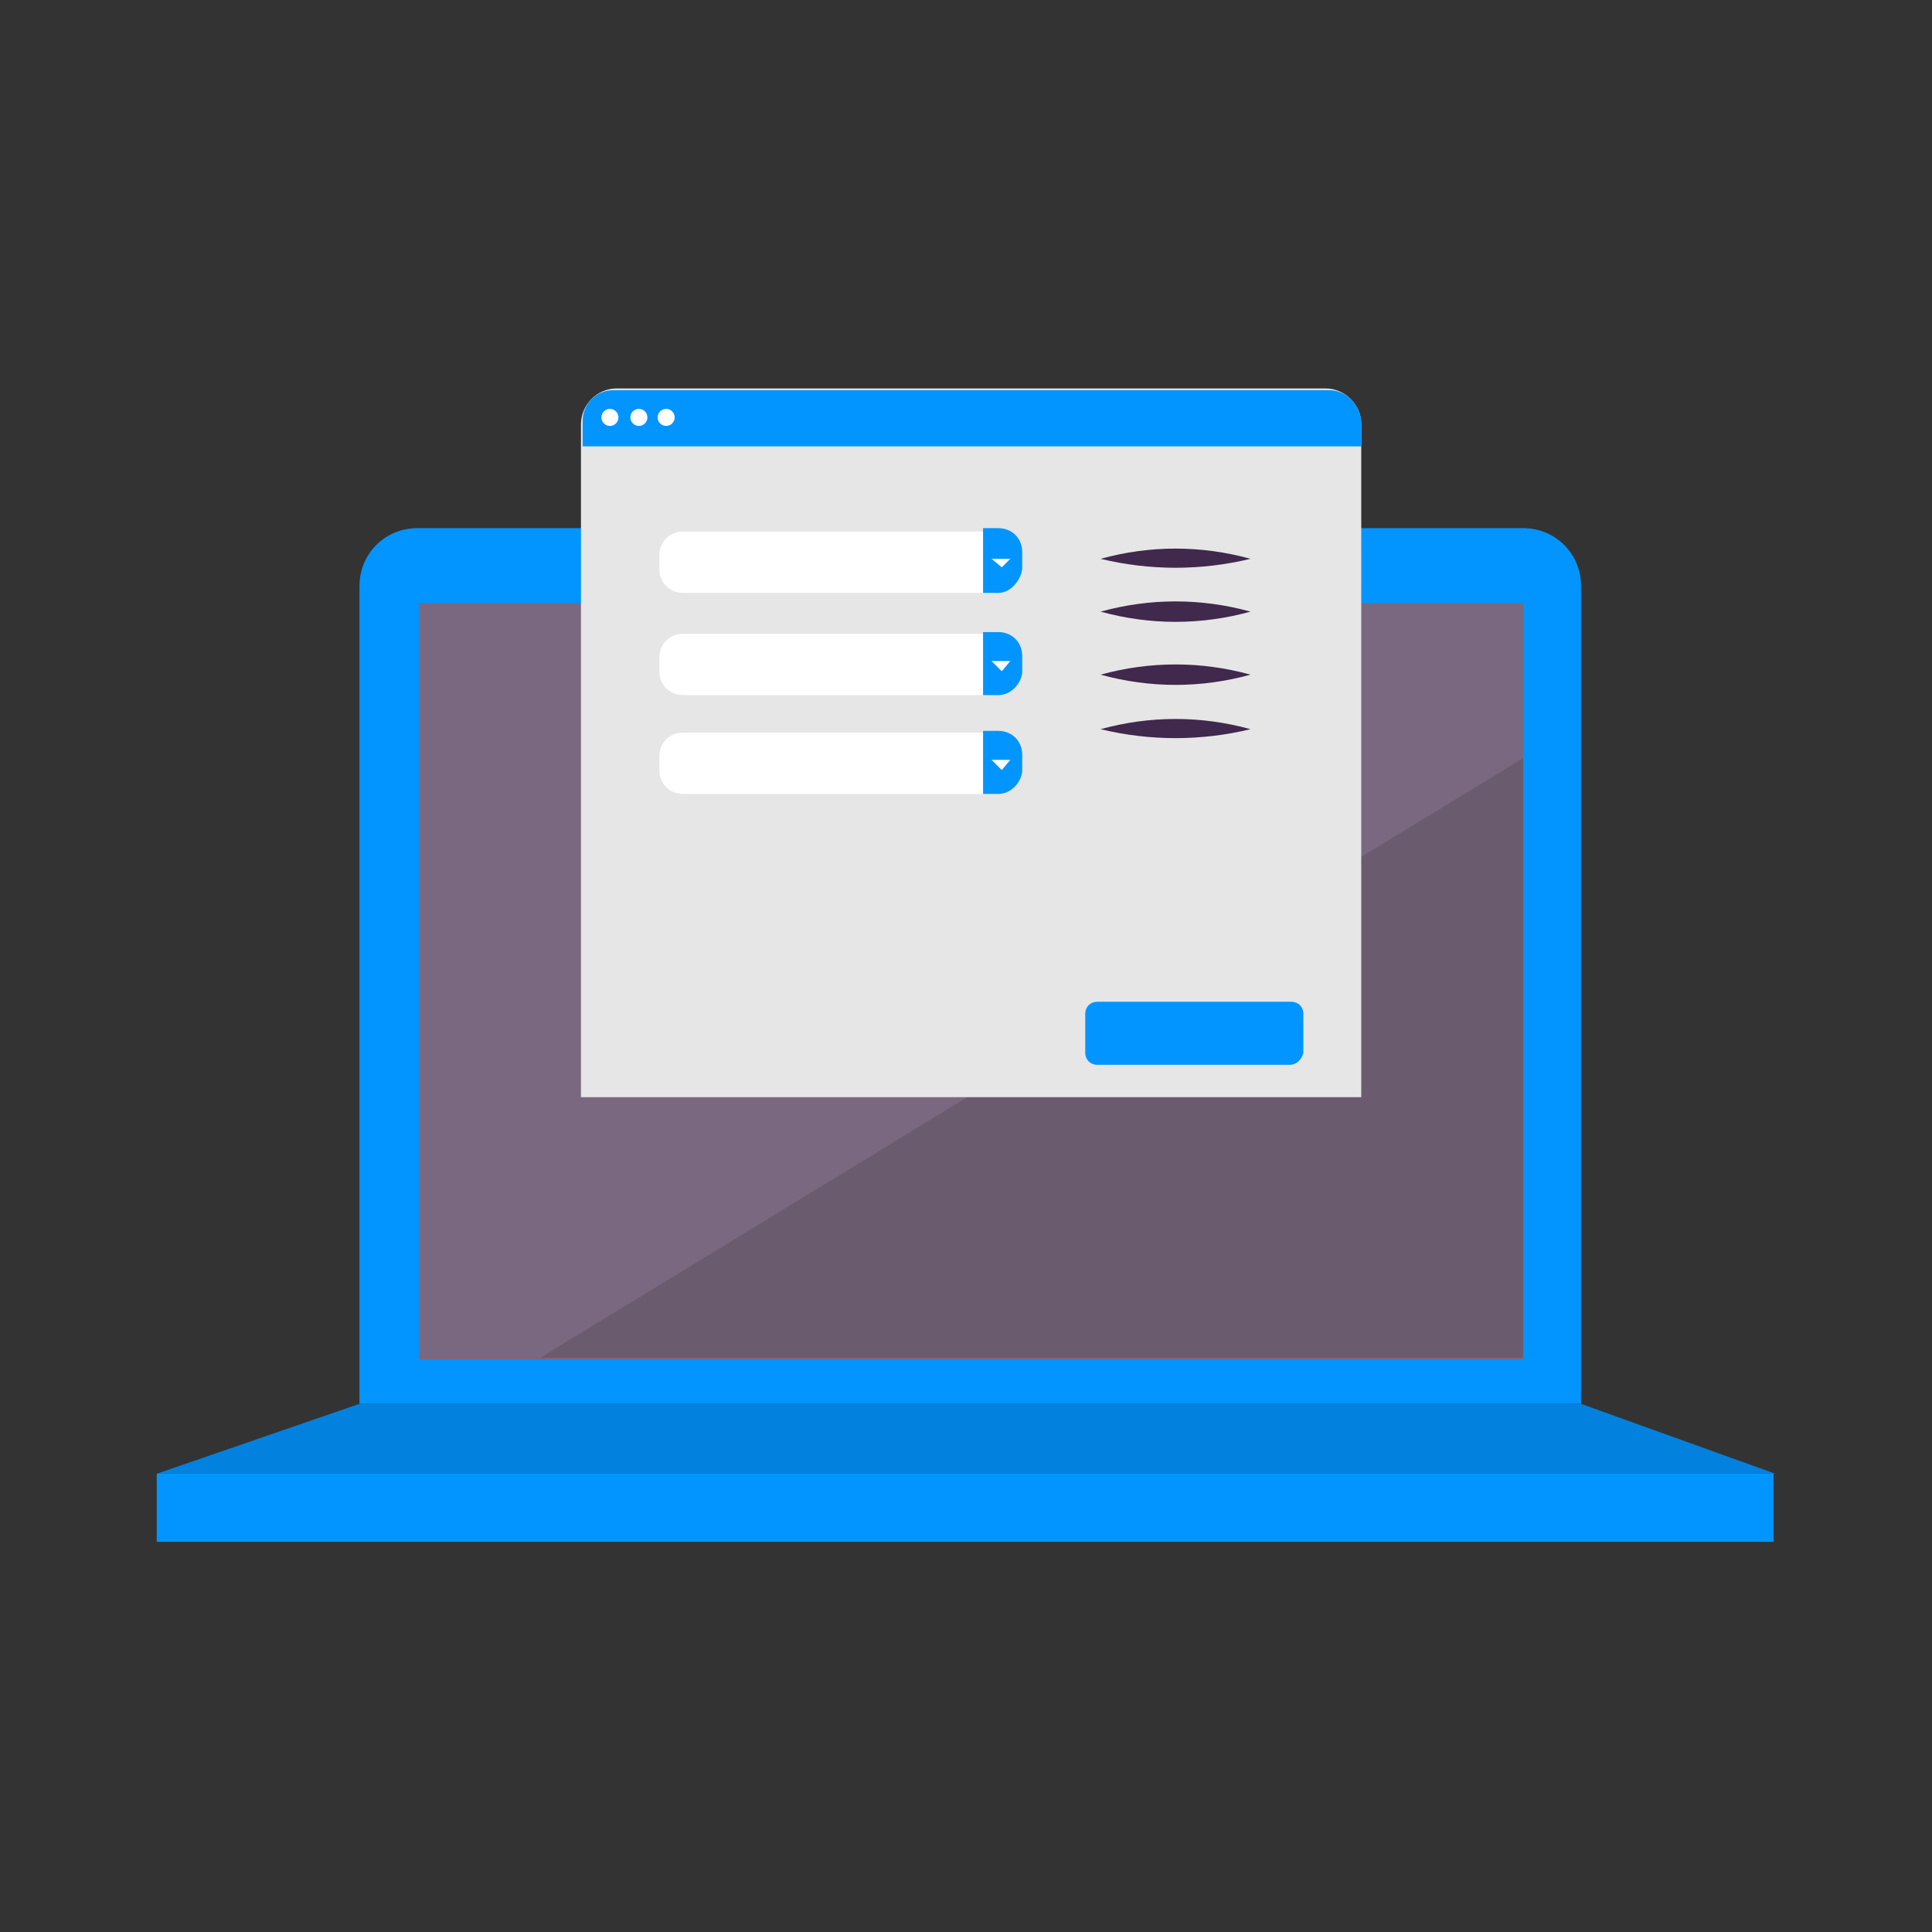
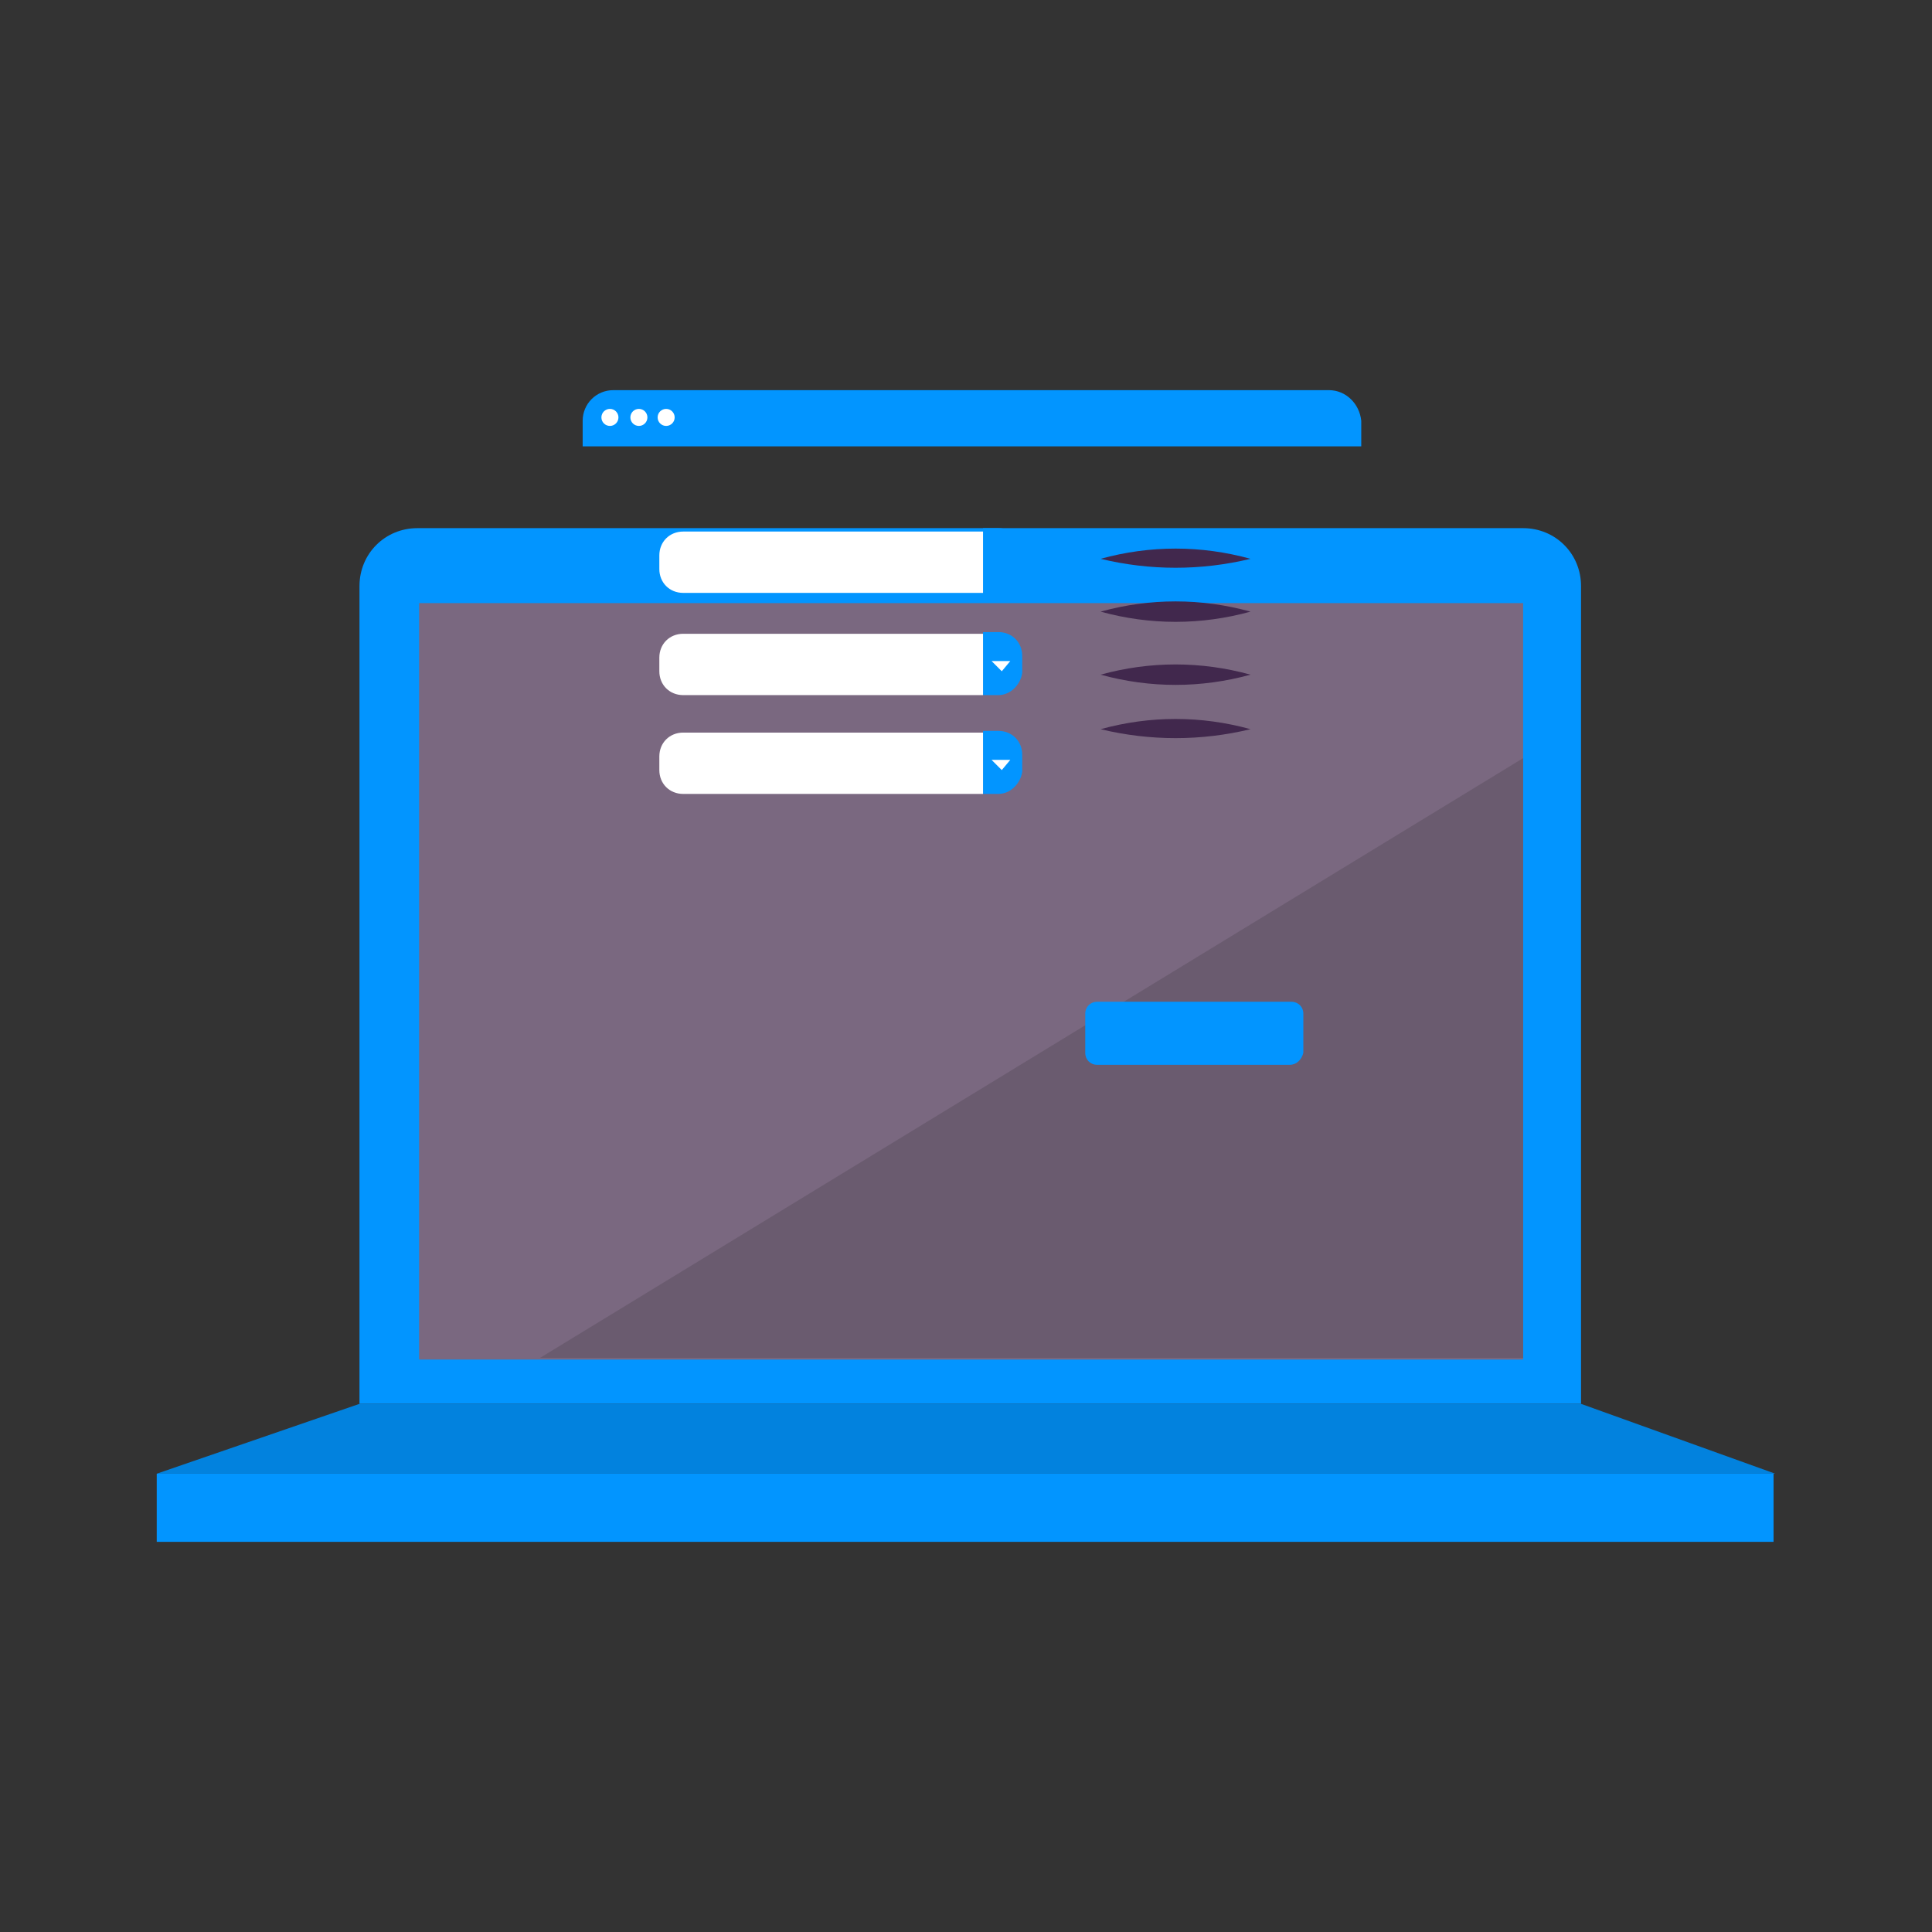
<svg xmlns="http://www.w3.org/2000/svg" version="1.1" id="Laag_1" x="0px" y="0px" viewBox="0 0 113.4 113.4" style="enable-background:new 0 0 113.4 113.4;" xml:space="preserve">
  <rect x="0" y="0" width="113.4" height="113.4" fill="#333333" stroke="none" />
  <style type="text/css">
	.st0{fill:none;stroke:#41284D;stroke-width:3;stroke-miterlimit:10;}
	.st1{fill:#6A5B6F;}
	.st2{fill:#7A6880;}
	.st3{fill:#7F7B81;}
	.st4{fill:#41284D;}
	.st5{fill:#959098;}
	.st6{fill:#9E9D9C;}
	.st7{fill:#C7C6C6;}
	.st8{fill:#F1F1F1;}
	.st9{fill:#0295FF;}
	.st10{fill:#C2BAC5;}
	.st11{fill:#E6E6E6;}
	.st12{fill:none;stroke:#0295FF;stroke-miterlimit:10;}
	.st13{fill:none;stroke:#41284D;stroke-miterlimit:10;}
	.st14{fill:#F8A917;}
	.st15{fill:#51C185;}
	.st16{fill:#4489C9;}
	.st17{fill:none;stroke:#41284D;stroke-linecap:round;stroke-linejoin:round;stroke-miterlimit:10;}
	.st18{fill:none;stroke:#0295FF;stroke-linecap:round;stroke-linejoin:round;stroke-miterlimit:10;}
	.st19{fill:none;}
	.st20{clip-path:url(#SVGID_00000163034803451912976110000015064684100666102927_);}
	.st21{fill:#35203D;}
	.st22{clip-path:url(#SVGID_00000064352026534907124130000008015522026523851649_);}
	.st23{fill:#C6724C;}
	.st24{fill:#553E5E;}
	.st25{fill:#675370;}
	.st26{clip-path:url(#SVGID_00000063612997919302067180000017971644156021502855_);}
	.st27{clip-path:url(#SVGID_00000023987603687049203450000015550861828085213831_);}
	.st28{fill:#B15433;}
	.st29{clip-path:url(#SVGID_00000173143931575117972120000015317275965369687443_);}
	.st30{fill:#C7724D;}
	.st31{clip-path:url(#SVGID_00000162341854469076938780000003107276988008601747_);}
	.st32{fill:#F2E5DE;}
	.st33{fill:#4C4769;}
	.st34{clip-path:url(#SVGID_00000051364128921172980030000007020816475077817270_);}
	.st35{clip-path:url(#SVGID_00000119118516809999115200000005858544553806900367_);}
	.st36{clip-path:url(#SVGID_00000047774423698977408330000010744737631012872580_);}
	.st37{clip-path:url(#SVGID_00000106141878112105114710000002374945024374110362_);}
	.st38{clip-path:url(#SVGID_00000118358643192881365700000015042032206242624191_);}
	.st39{clip-path:url(#SVGID_00000148619643352426981320000007828166170228529330_);}
	.st40{clip-path:url(#SVGID_00000150095042433793147470000004547298871796994467_);}
	.st41{clip-path:url(#SVGID_00000101792540193760211110000008413136912550091163_);}
	.st42{fill:#0282DE;}
	.st43{fill:#371C3D;}
	.st44{fill:none;stroke:#0295FF;stroke-width:3;stroke-linecap:round;stroke-miterlimit:10;}
	.st45{fill:none;stroke:#41284D;stroke-width:3;stroke-linecap:round;stroke-miterlimit:10;}
	.st46{fill:#FFFFFF;}
	.st47{fill:none;stroke:#0282DE;stroke-width:3;stroke-linecap:round;stroke-miterlimit:10;}
	.st48{fill:none;stroke:#0282DE;stroke-linecap:round;stroke-miterlimit:10;}
	.st49{fill:none;stroke:#7A6880;stroke-linecap:round;stroke-miterlimit:10;}
	.st50{fill:#1D71B8;}
	.st51{fill:#4E9D71;}
	.st52{fill:#D29113;}
	.st53{fill:none;stroke:#F8A917;stroke-linecap:round;stroke-miterlimit:10;}
	.st54{fill:none;stroke:#7A6880;stroke-miterlimit:10;}
	.st55{opacity:0.34;fill:#F1F1F1;}
	.st56{fill:none;stroke:#E6E6E6;stroke-width:3;stroke-miterlimit:10;}
	.st57{fill:#F6F6F6;}
	.st58{fill:#472650;}
	.st59{opacity:0.3;}
	.st60{fill:none;stroke:#E6E6E6;stroke-miterlimit:10;}
	.st61{fill:none;stroke:#FFFFFF;stroke-linecap:round;stroke-linejoin:round;stroke-miterlimit:10;}
	.st62{fill:none;stroke:#DADADA;stroke-miterlimit:10;}
	.st63{opacity:0.35;fill:#F6F6F6;}
	.st64{fill:none;stroke:#E6E6E6;stroke-width:2;stroke-miterlimit:10;}
	.st65{opacity:0.32;fill:#F6F6F6;}
	.st66{opacity:0.36;fill:#F6F6F6;}
	.st67{fill:none;stroke:#F8A917;stroke-width:2;stroke-miterlimit:10;}
	.st68{opacity:0.33;}
	.st69{opacity:0.71;fill:#E6E6E6;}
	.st70{fill:#103E67;}
	.st71{fill:#468AC9;}
	.st72{fill:#3A2545;}
	.st73{fill:#A75E43;}
	.st74{clip-path:url(#SVGID_00000087383555864754141040000000674185834787654547_);}
	.st75{opacity:0.5;fill:url(#man_1_Orginal_1-5_00000163042554127539283040000006594439551759900054_);enable-background:new    ;}
	.st76{clip-path:url(#SVGID_00000119796209668601821570000000511489926771836854_);}
	.st77{clip-path:url(#SVGID_00000067194113618960974910000017189554889384246713_);}
	.st78{clip-path:url(#SVGID_00000043452551144511032750000017362194529141724340_);}
	.st79{fill:#2476BC;}
	.st80{clip-path:url(#SVGID_00000096036912199955760260000009946793397575452563_);}
	.st81{fill:#F2F2F2;}
	.st82{fill:#C3BBC6;}
	.st83{fill:#28192F;}
	.st84{clip-path:url(#SVGID_00000085964906295298729100000004611700268860736932_);}
	.st85{clip-path:url(#SVGID_00000079466796352881733510000004529762082000794274_);}
	.st86{clip-path:url(#SVGID_00000128486130637582271180000009477936931644973722_);}
	.st87{fill:#4B4A4B;}
	.st88{fill:#A6A0AA;}
	.st89{opacity:0.2;fill:none;}
	.st90{fill:#959098;stroke:#0295FF;stroke-miterlimit:10;}
	.st91{fill:#7A6880;stroke:#0295FF;stroke-miterlimit:10;}
	.st92{opacity:0.33;fill:#575756;}
	.st93{opacity:0.45;fill:#FFFFFF;}
	.st94{fill:#2C1B35;}
	.st95{fill:#2D1B35;}
	.st96{clip-path:url(#SVGID_00000151538928639646096760000004147811809124407680_);}
	.st97{fill:#5BB784;}
	.st98{fill:#E6D3C8;}
	.st99{clip-path:url(#SVGID_00000011009094953637720800000013702399498463472535_);}
	.st100{clip-path:url(#SVGID_00000164494369667048232600000011963775399697756076_);}
	.st101{clip-path:url(#SVGID_00000175298764722650416210000012038731128015993255_);}
	.st102{clip-path:url(#SVGID_00000149380861935777959100000012548541389380919724_);}
	.st103{clip-path:url(#SVGID_00000121971552417281910210000017430854590155308467_);}
	.st104{clip-path:url(#SVGID_00000004546749483900780510000011276165397500201143_);}
	.st105{clip-path:url(#SVGID_00000173124762588306049700000006248545406901311628_);}
	.st106{clip-path:url(#SVGID_00000104665129457345048250000015995649973650355111_);}
	.st107{clip-path:url(#SVGID_00000038391250685720980280000002918349070339666566_);}
	.st108{clip-path:url(#SVGID_00000097474573713846366670000007748978395839048106_);}
	.st109{clip-path:url(#SVGID_00000114039792719700080310000007450799494543638696_);}
	.st110{clip-path:url(#SVGID_00000142867763668475975050000013016343843247564963_);}
	.st111{clip-path:url(#SVGID_00000067917462766722817570000011369587837304995994_);}
	.st112{clip-path:url(#SVGID_00000072995861025307892480000006374404361271257744_);}
	.st113{clip-path:url(#SVGID_00000082368409932958156520000007480949339662358434_);}
	.st114{clip-path:url(#SVGID_00000174570647657708064660000012024854896029307036_);}
	.st115{clip-path:url(#SVGID_00000070093361900371023060000016282291202367263895_);}
	.st116{clip-path:url(#SVGID_00000090254098675640513560000003970496128325955230_);}
	.st117{clip-path:url(#SVGID_00000096759870605894945900000009902641963338970261_);}
	.st118{clip-path:url(#SVGID_00000053545540803737414510000017277880214863105208_);}
	.st119{clip-path:url(#SVGID_00000097476892781607811940000000889132786868551565_);}
	.st120{clip-path:url(#SVGID_00000117675564274634004000000014640226976012826771_);}
	.st121{clip-path:url(#SVGID_00000041280759515628662980000014977946409183030168_);}
	.st122{clip-path:url(#SVGID_00000079466775242799479560000009753709823306027147_);}
	.st123{clip-path:url(#SVGID_00000176735790682505368790000001165672489503684770_);}
	.st124{clip-path:url(#SVGID_00000024704093309253216550000012778676298586802100_);}
	.st125{clip-path:url(#SVGID_00000062171010340319723220000005033602155963734407_);}
	.st126{clip-path:url(#SVGID_00000080180005072789708000000002027944686970410388_);}
	.st127{clip-path:url(#SVGID_00000083075458741232787610000012410375996314168763_);}
	.st128{clip-path:url(#SVGID_00000116229774620190879610000007111241976349762967_);}
	.st129{clip-path:url(#SVGID_00000063621462604537898590000011367952126309654150_);}
	.st130{clip-path:url(#SVGID_00000072988749198500938870000014865922255080715951_);}
	.st131{clip-path:url(#SVGID_00000047049279924241800380000018145608326971497650_);}
	.st132{clip-path:url(#SVGID_00000106845126232630889250000011141307403435839383_);}
	.st133{clip-path:url(#SVGID_00000016772153979456351920000000430993810429809078_);}
	.st134{clip-path:url(#SVGID_00000175324913739266297290000017959026509958518149_);}
	.st135{clip-path:url(#SVGID_00000106838303904774952660000000468355747127180716_);}
	.st136{clip-path:url(#SVGID_00000016052089586261826210000017189834459973033134_);}
	.st137{clip-path:url(#SVGID_00000021084548537235951740000002423200514074049703_);}
	.st138{clip-path:url(#SVGID_00000040558965349068522320000002521056275004872070_);}
	.st139{clip-path:url(#SVGID_00000053518620464776987310000012773109056987009958_);}
	.st140{clip-path:url(#SVGID_00000172424280858384993890000016187190652288531597_);}
	.st141{clip-path:url(#SVGID_00000183242213326585771150000015607980886551037353_);}
	.st142{clip-path:url(#SVGID_00000075128638687285349930000001114201622868566443_);}
	.st143{clip-path:url(#SVGID_00000057139469338349756250000013146630927667317140_);}
	.st144{fill:#EDEDED;}
	.st145{fill:#1D1D1B;}
	.st146{clip-path:url(#SVGID_00000047773665388241028470000012787445602979540864_);}
	.st147{opacity:0.5;fill:url(#man_1_Orginal_1-5_00000041272863613782958590000010494958305434395831_);enable-background:new    ;}
	.st148{clip-path:url(#SVGID_00000163047441423622520740000012875035085803258553_);}
	.st149{clip-path:url(#SVGID_00000111885366524307485090000012713805528585709502_);}
	.st150{clip-path:url(#SVGID_00000114049586271598954550000017736955061736664747_);}
	.st151{clip-path:url(#SVGID_00000133490354336235953690000012636887274104992181_);}
	.st152{clip-path:url(#SVGID_00000109714786800046301200000008725229411517689504_);}
	.st153{clip-path:url(#SVGID_00000074429981727111315850000015614177575125409176_);}
	.st154{clip-path:url(#SVGID_00000106830517434008526600000006086634951621368479_);}
	.st155{fill:#FFFFFF;stroke:#41284D;stroke-miterlimit:10;}
	.st156{fill:#1CA0FF;}
	.st157{clip-path:url(#SVGID_00000062193829621397036870000006710527052304302213_);fill:#0295FF;}
	.st158{clip-path:url(#SVGID_00000059277052537234922490000010113848966460301731_);fill:#0295FF;}
	.st159{clip-path:url(#SVGID_00000152945995352107487980000000773857204914905779_);fill:#0295FF;}
	.st160{clip-path:url(#SVGID_00000066492679679184098050000009135694539887653025_);fill:#0295FF;}
	.st161{clip-path:url(#SVGID_00000083086862458660687110000011001939034284067975_);fill:#0295FF;}
	.st162{clip-path:url(#SVGID_00000013174107455222378930000005628599527563275420_);fill:#0295FF;}
	.st163{fill:#7A6981;}
	.st164{clip-path:url(#SVGID_00000106854788540535395070000017247314688744100271_);fill:#0295FF;}
	.st165{clip-path:url(#SVGID_00000159463496251006597730000004633250244928235455_);fill:#0295FF;}
	.st166{fill:#46264F;}
	.st167{clip-path:url(#SVGID_00000142154971322948374470000001331536306461212093_);fill:#0295FF;}
	.st168{clip-path:url(#SVGID_00000172400046735822800040000012179719271203653542_);fill:#0295FF;}
	.st169{clip-path:url(#SVGID_00000057135709048058624540000007436905615029586602_);fill:#0295FF;}
	.st170{clip-path:url(#SVGID_00000105389663419180047670000000243639448262703794_);fill:#0295FF;}
	.st171{fill:none;stroke:#0295FF;stroke-linecap:round;stroke-miterlimit:10;}
	.st172{fill:none;stroke:#41284D;stroke-linecap:round;stroke-miterlimit:10;}
	.st173{fill:#6F5F74;}
	.st174{fill:none;stroke:#959098;stroke-miterlimit:10;}
	.st175{fill:#3B77AC;}
	.st176{fill:#46254F;}
	.st177{fill:#0296FF;}
	.st178{fill:#C6C6C6;}
	.st179{clip-path:url(#SVGID_00000073682382351383546210000006148228676562823333_);}
</style>
  <g>
    <g>
      <path class="st9" d="M92.8,82.4H21.1v-48c0-1.9,1.5-3.4,3.4-3.4h64.9c1.9,0,3.4,1.5,3.4,3.4V82.4z" />
      <polygon class="st42" points="104.2,86.5 9.2,86.5 21.1,82.4 92.8,82.4   " />
      <rect x="9.2" y="86.5" class="st9" width="94.9" height="4" />
      <rect x="24.6" y="35.4" class="st2" width="64.8" height="44.4" />
      <polygon class="st1" points="31.7,79.7 89.4,44.5 89.4,79.7   " />
    </g>
    <g>
      <g>
-         <path class="st11" d="M79.8,64.4H34.1V24.9c0-1.1,0.9-2.1,2.1-2.1h41.6c1.1,0,2.1,0.9,2.1,2.1V64.4z" />
        <path class="st9" d="M78,22.9H36c-1,0-1.8,0.8-1.8,1.8v1.5h45.7v-1.5C79.8,23.7,79,22.9,78,22.9z" />
        <circle class="st46" cx="35.8" cy="24.5" r="0.5" />
        <circle class="st46" cx="37.5" cy="24.5" r="0.5" />
        <circle class="st46" cx="39.1" cy="24.5" r="0.5" />
      </g>
      <g>
        <g>
          <path class="st9" d="M58.6,34.8h-0.9V31h0.9c0.8,0,1.4,0.6,1.4,1.4v1C59.9,34.1,59.3,34.8,58.6,34.8z" />
          <path class="st46" d="M57.6,34.8H40.1c-0.8,0-1.4-0.6-1.4-1.4v-0.8c0-0.8,0.6-1.4,1.4-1.4h17.6V34.8z" />
-           <polygon class="st46" points="58.2,32.8 58.8,33.3 59.3,32.8     " />
        </g>
        <g>
          <path class="st9" d="M58.6,40.8h-0.9v-3.7h0.9c0.8,0,1.4,0.6,1.4,1.4v1C59.9,40.2,59.3,40.8,58.6,40.8z" />
          <path class="st46" d="M57.6,40.8H40.1c-0.8,0-1.4-0.6-1.4-1.4v-0.8c0-0.8,0.6-1.4,1.4-1.4h17.6V40.8z" />
          <polygon class="st46" points="58.2,38.8 58.8,39.4 59.3,38.8     " />
        </g>
      </g>
      <g>
        <g>
          <path class="st9" d="M58.6,46.6h-0.9v-3.7h0.9c0.8,0,1.4,0.6,1.4,1.4v1C59.9,46,59.3,46.6,58.6,46.6z" />
          <path class="st46" d="M57.6,46.6H40.1c-0.8,0-1.4-0.6-1.4-1.4v-0.8c0-0.8,0.6-1.4,1.4-1.4h17.6V46.6z" />
          <polygon class="st46" points="58.2,44.6 58.8,45.2 59.3,44.6     " />
        </g>
      </g>
      <path class="st9" d="M75.7,62.5H64.4c-0.4,0-0.7-0.3-0.7-0.7v-2.3c0-0.4,0.3-0.7,0.7-0.7h11.4c0.4,0,0.7,0.3,0.7,0.7v2.3    C76.4,62.2,76.1,62.5,75.7,62.5z" />
    </g>
    <path class="st4" d="M64.6,32.8c2.9-0.8,5.9-0.8,8.8,0C70.5,33.5,67.5,33.5,64.6,32.8L64.6,32.8z" />
    <path class="st4" d="M64.6,35.9c2.9-0.8,5.9-0.8,8.8,0C70.5,36.7,67.5,36.7,64.6,35.9L64.6,35.9z" />
    <path class="st4" d="M64.6,39.6c2.9-0.8,5.9-0.8,8.8,0C70.5,40.4,67.5,40.4,64.6,39.6L64.6,39.6z" />
    <path class="st4" d="M64.6,42.8c2.9-0.8,5.9-0.8,8.8,0C70.5,43.5,67.5,43.5,64.6,42.8L64.6,42.8z" />
  </g>
</svg>